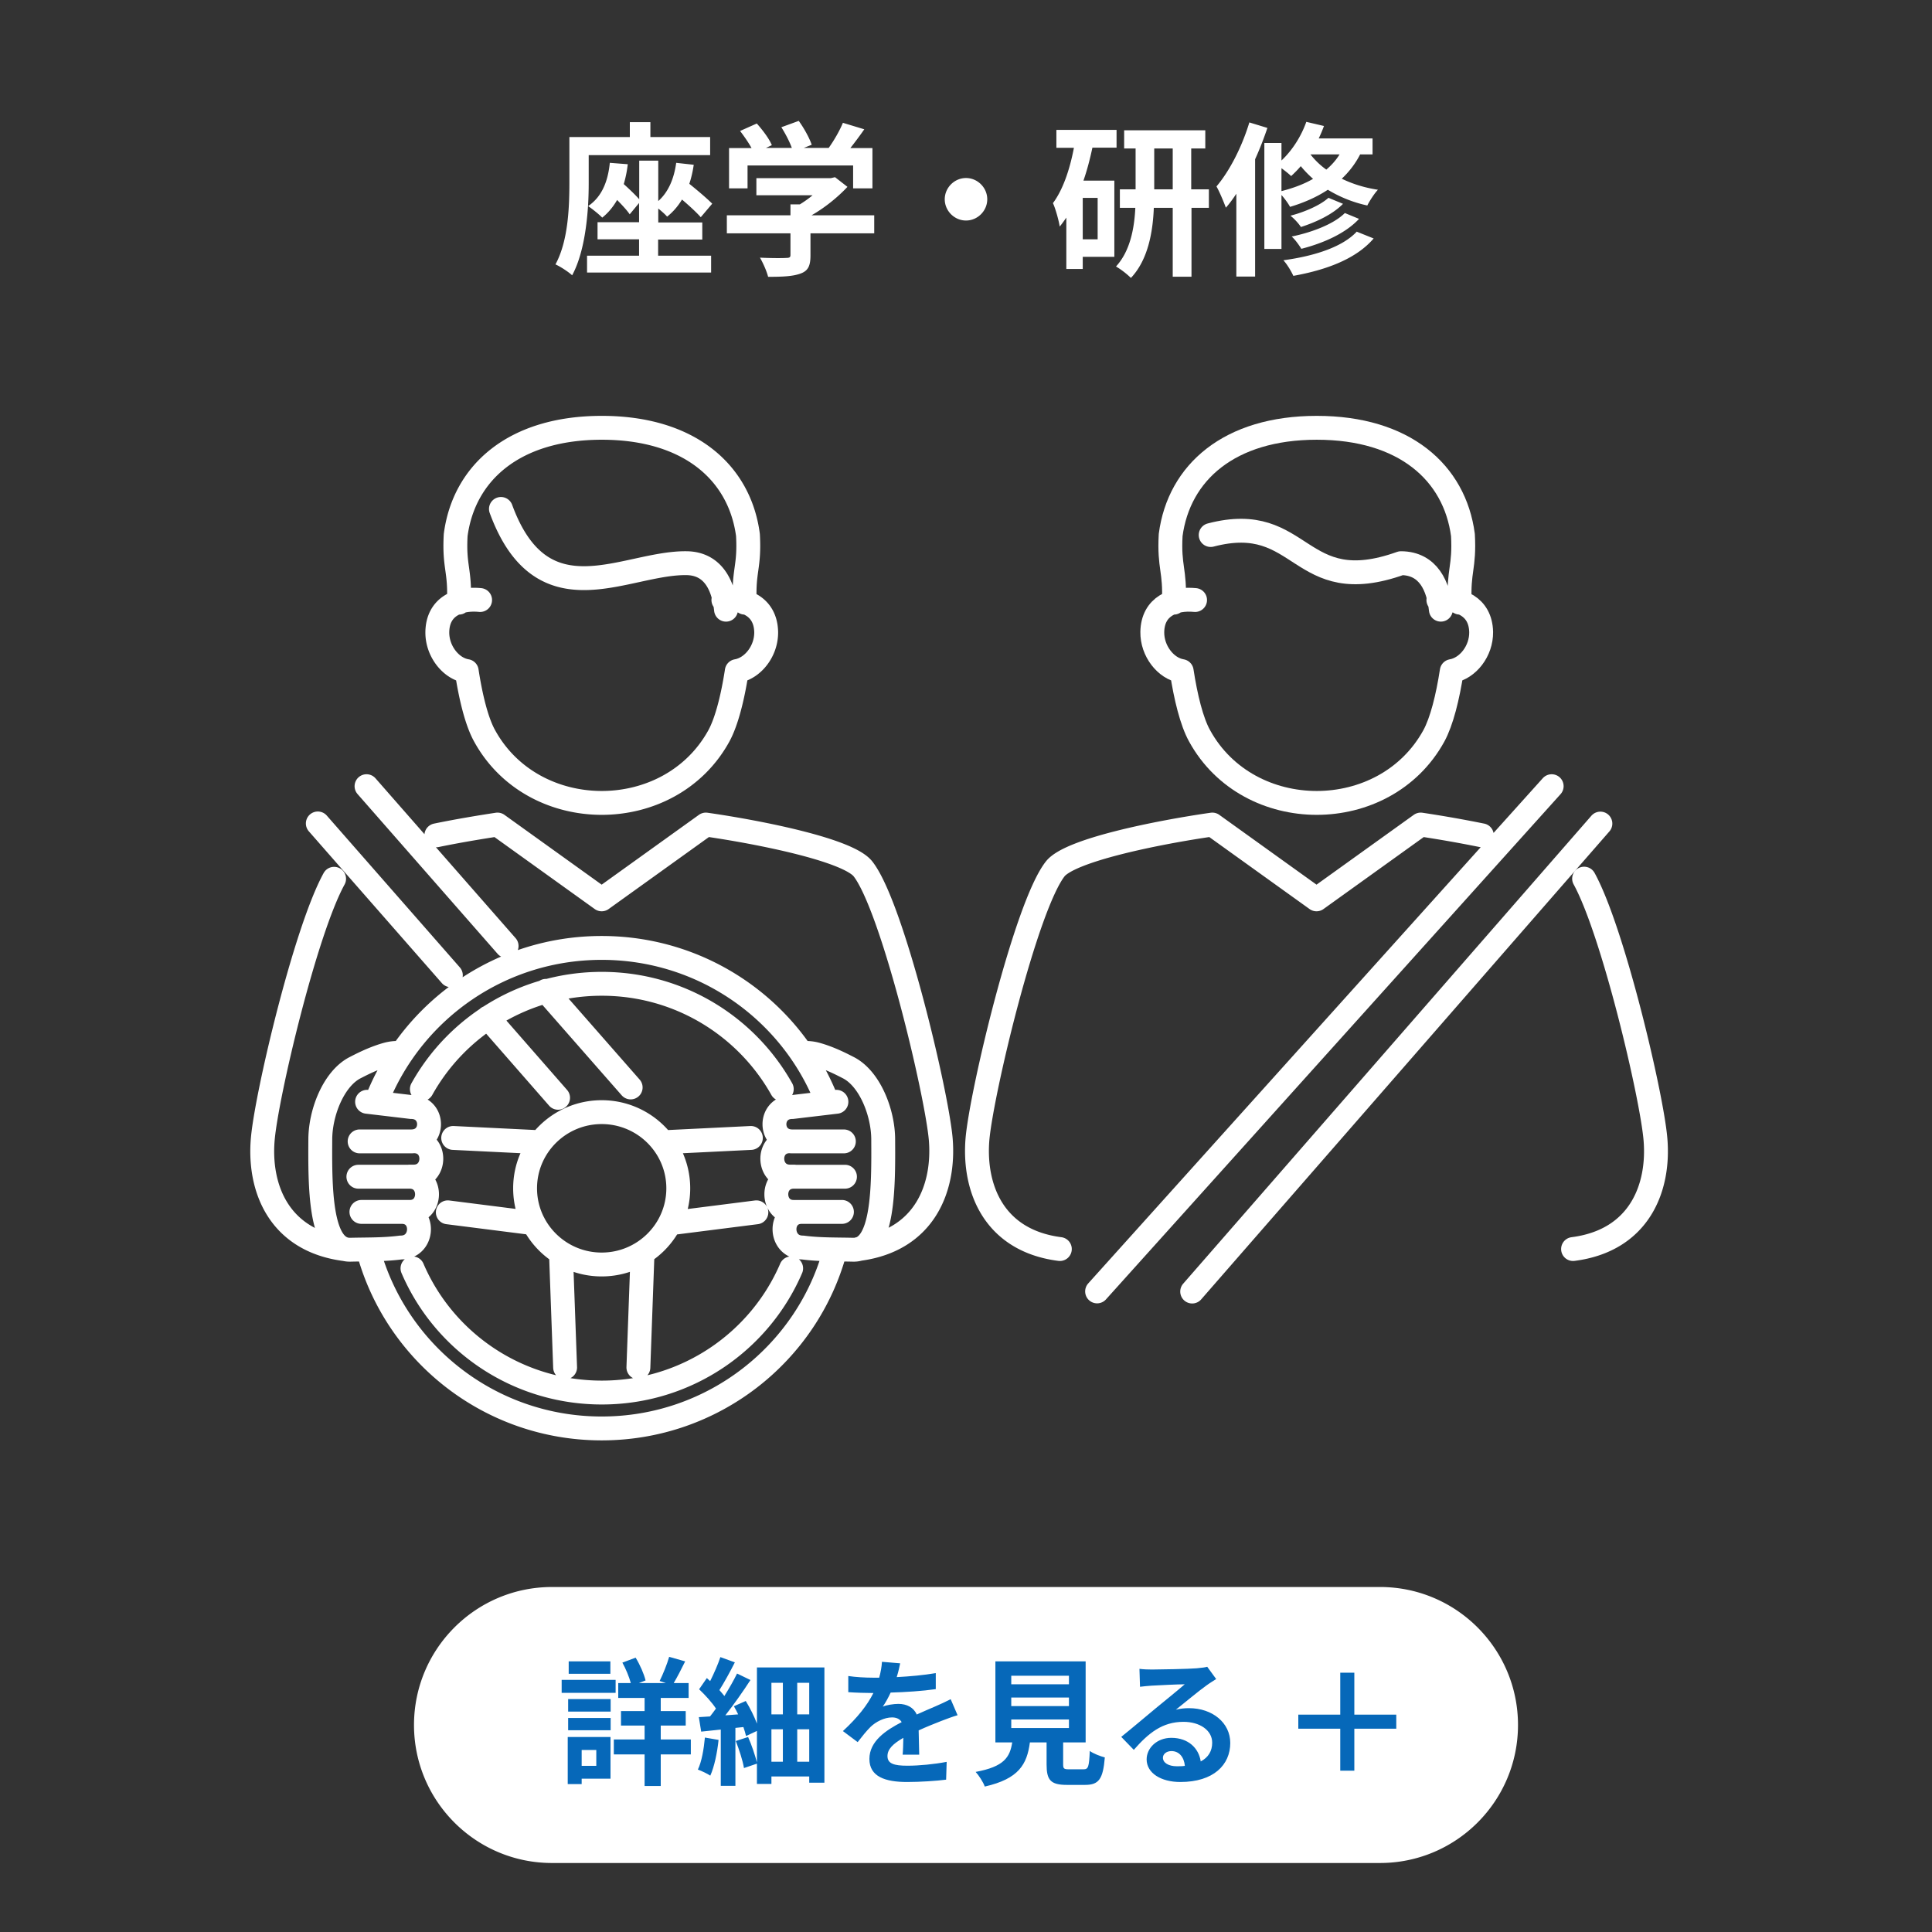
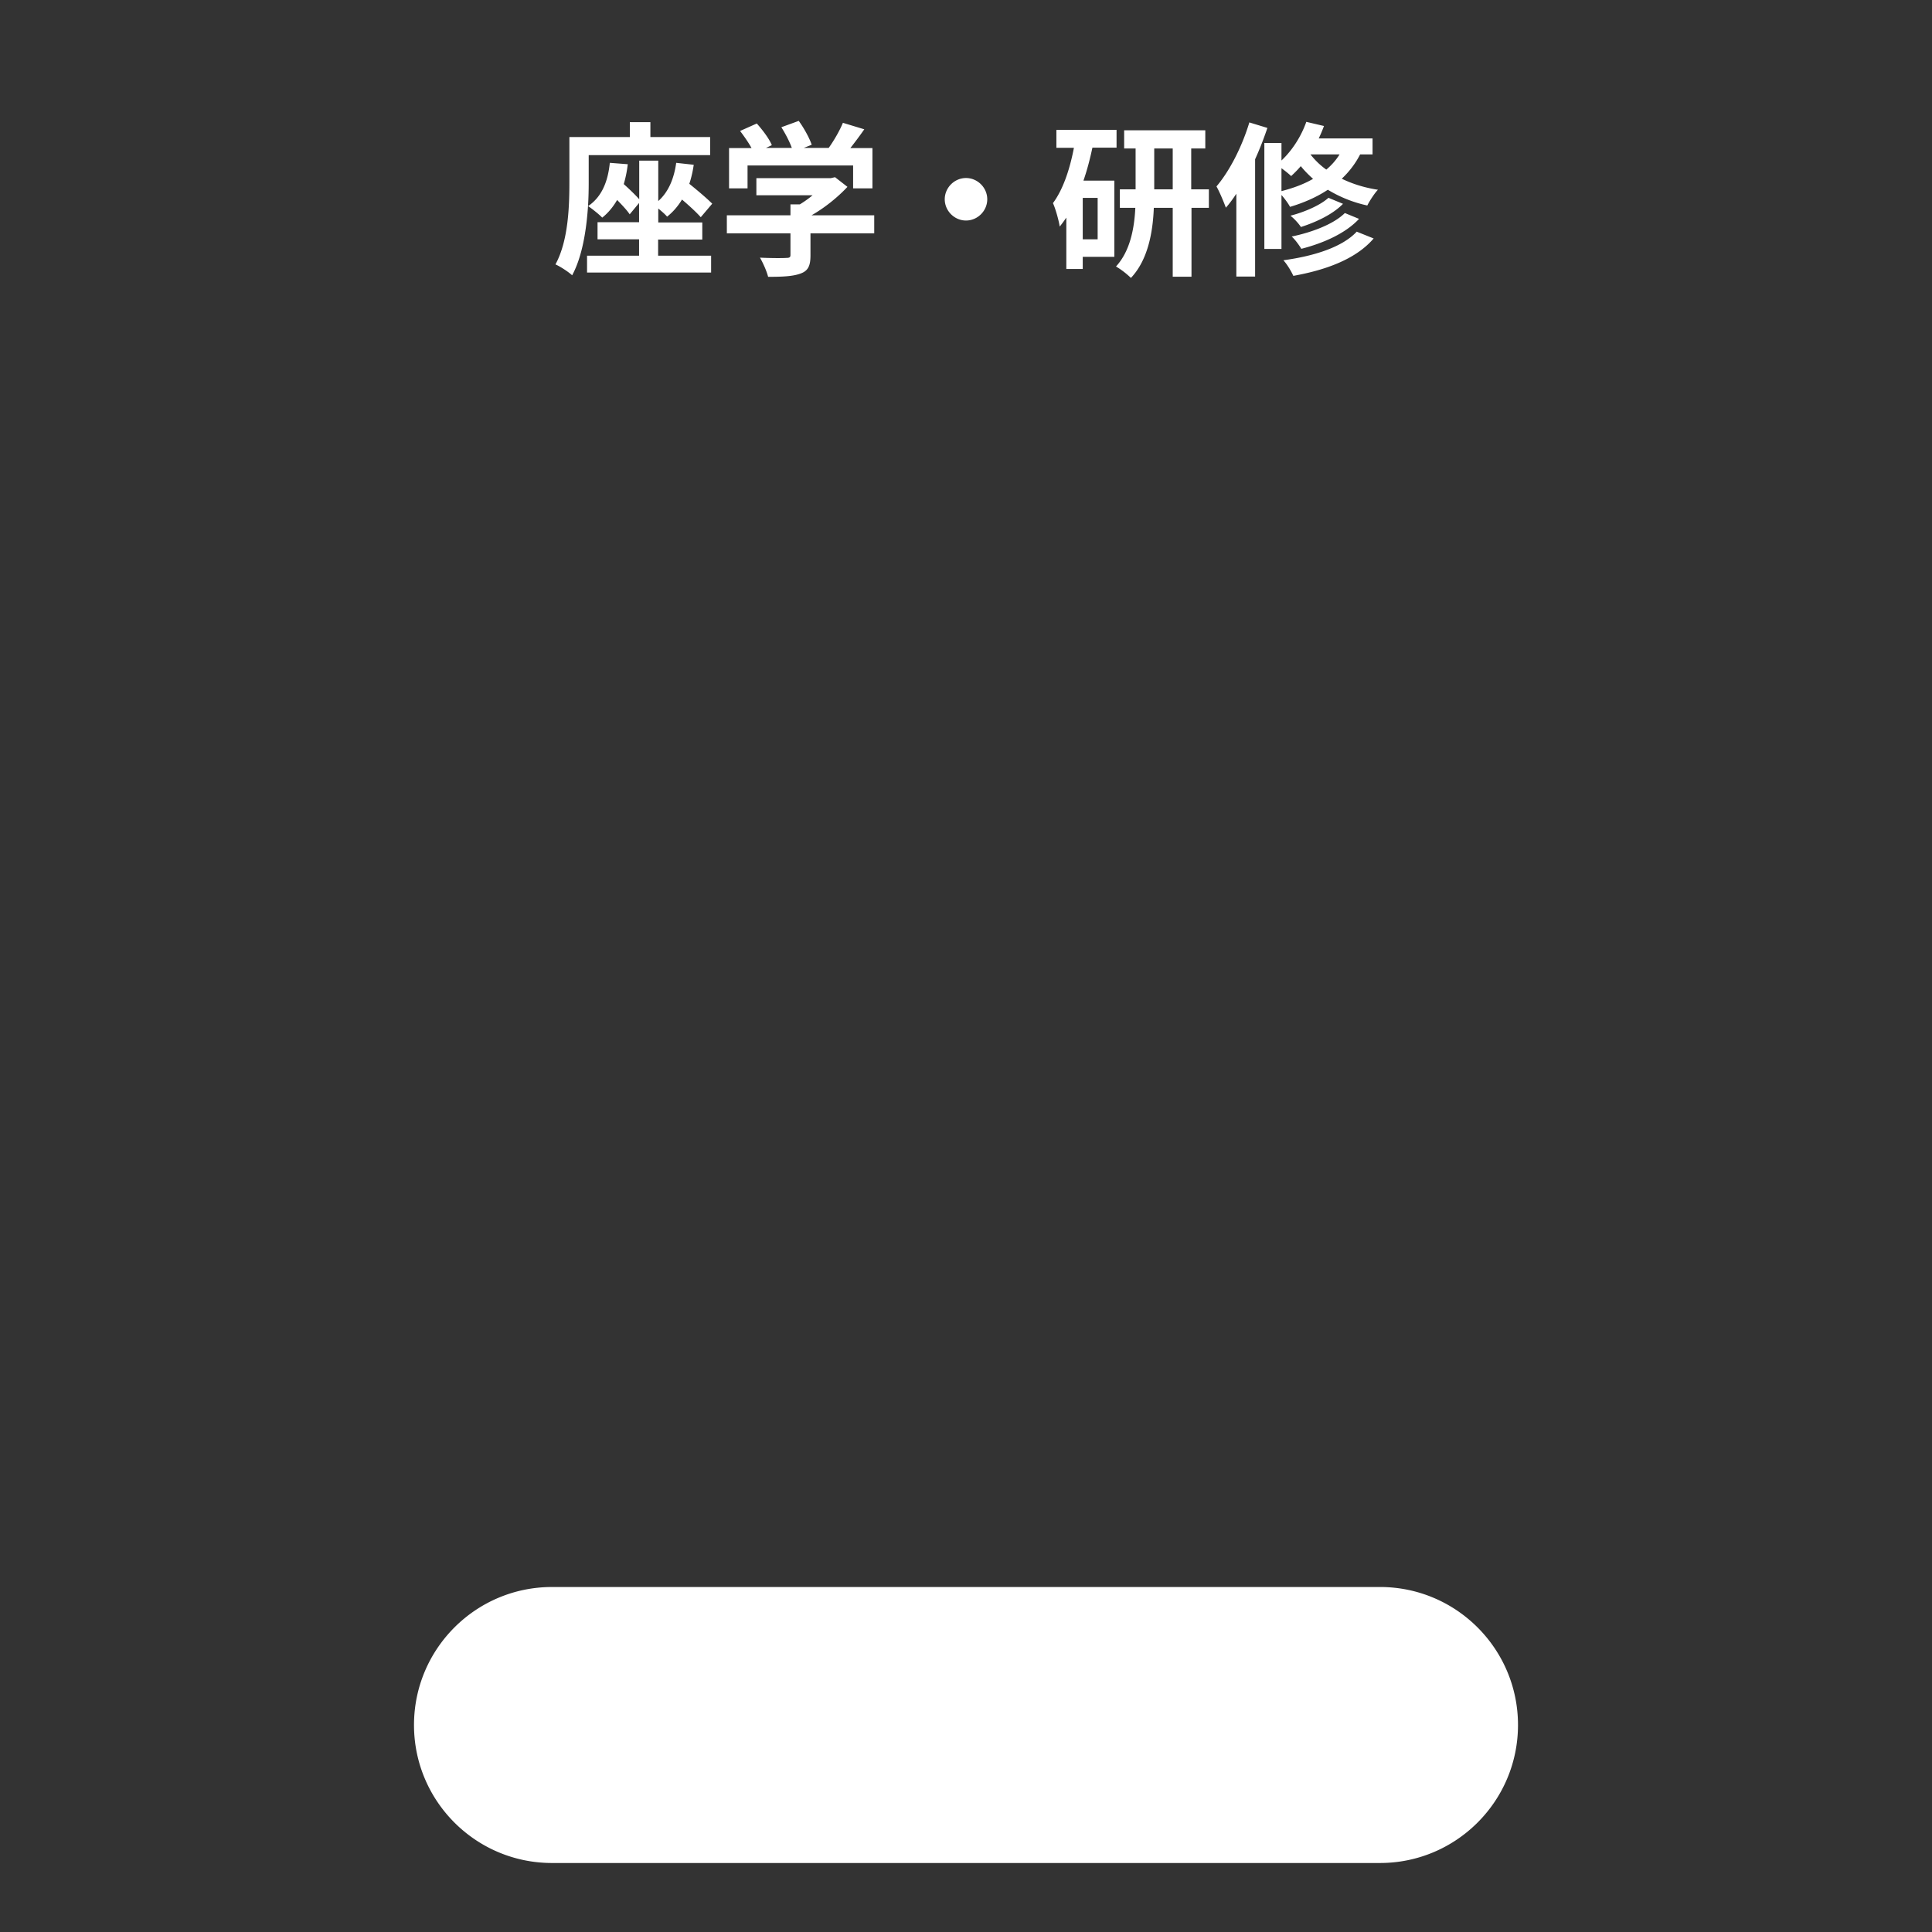
<svg xmlns="http://www.w3.org/2000/svg" id="_レイヤー_1" data-name="レイヤー 1" viewBox="0 0 140 140">
  <rect x="0" y="0" width="140" height="140" fill="#333333" stroke="none" />
  <defs>
    <style>.cls-2{fill:none;stroke:#fff;stroke-linecap:round;stroke-linejoin:round;stroke-width:1.73px}</style>
  </defs>
  <path d="M40 115h60c5.52 0 10 4.48 10 10s-4.48 10-10 10H40c-5.52 0-10-4.48-10-10s4.48-10 10-10zm7.69-97.66v1.19h3.84v1.22h-8.99v-1.22h3.77v-1.19H43.3V16.1h3.01v-1.39l-.68.82c-.19-.29-.55-.67-.91-1.04-.29.5-.65.94-1.08 1.28-.22-.23-.74-.65-1.03-.84-.11 1.7-.41 3.65-1.15 5.02-.25-.24-.88-.65-1.21-.79.94-1.72 1.01-4.22 1.01-5.98V9.93h4.38V8.85h1.49v1.08h4.33v1.31h-8.8v1.96c0 .52-.01 1.1-.05 1.74.98-.66 1.44-1.75 1.58-3.14l1.3.1a8.33 8.33 0 01-.29 1.44c.41.37.84.78 1.12 1.1v-2.8h1.38v2.93c.73-.65 1.14-1.61 1.3-2.77l1.27.14c-.07.49-.18.96-.32 1.38.61.49 1.28 1.06 1.66 1.44l-.83.98c-.31-.35-.83-.83-1.36-1.28-.29.48-.65.9-1.08 1.24-.13-.16-.38-.38-.64-.59v1.01h3.19v1.24H47.7zm6.48-5.35v1.66h-1.34v-2.92h1.63c-.22-.4-.54-.86-.83-1.24l1.21-.54c.42.47.9 1.1 1.09 1.57l-.43.2h1.88c-.17-.47-.47-1.04-.76-1.5l1.26-.46c.38.52.78 1.25.94 1.73l-.58.23h1.81c.4-.56.8-1.26 1.03-1.82l1.55.47c-.32.46-.68.94-1.01 1.36h1.6v2.92h-1.4v-1.66h-7.66zm9.18 3.61v1.31h-4.62v1.6c0 .74-.16 1.12-.74 1.32-.56.2-1.31.23-2.33.23-.1-.41-.37-1.01-.59-1.39.77.04 1.66.04 1.9.02.25 0 .31-.05.31-.22v-1.56h-4.61V15.6h4.61v-.79h.68c.31-.19.64-.42.92-.66h-4.07v-1.24h5.39l.31-.07.9.7c-.68.73-1.62 1.5-2.6 2.06h4.54zM70 12.9c.84 0 1.54.7 1.54 1.54s-.7 1.54-1.54 1.54-1.54-.7-1.54-1.54.7-1.54 1.54-1.54zm9.54 4.44v-3h-1.08v3h1.08zm1.37-6.64h-1.75c-.17.8-.38 1.62-.65 2.39h2.24v5.52h-2.29v.88h-1.19v-3.72c-.16.23-.31.44-.48.65-.05-.38-.3-1.3-.49-1.7.73-.98 1.22-2.44 1.52-4.01h-1.27v-1.3h4.36v1.3zm2.73 3.02h1.34v-2.96h-1.34v2.96zm3.96 0v1.34h-1.26v4.99h-1.36v-4.99h-1.37c-.07 1.76-.42 3.77-1.66 5.08a5.95 5.95 0 00-1.08-.83c1.03-1.12 1.33-2.78 1.4-4.25h-1.12v-1.34h1.14v-2.96h-.83V9.44h5.88v1.32h-1.02v2.96h1.26zm2.93-4.85l1.31.4c-.25.74-.55 1.52-.89 2.27v8.5h-1.36v-6c-.24.36-.49.71-.76 1.01-.12-.34-.46-1.16-.68-1.54.96-1.13 1.85-2.88 2.38-4.63zm2.33 3.31v1.67c.85-.22 1.62-.5 2.29-.89-.34-.3-.64-.61-.89-.92-.22.26-.46.5-.7.72-.16-.16-.44-.38-.71-.58zm4.21-.99h-2.11c.3.38.68.77 1.15 1.1.38-.32.7-.68.96-1.1zm2.39 0h-.9c-.35.68-.8 1.26-1.33 1.76.74.36 1.62.65 2.62.8-.25.26-.6.8-.77 1.14a9.25 9.25 0 01-2.86-1.14c-.8.53-1.73.94-2.74 1.24-.11-.22-.38-.59-.62-.86v3.91h-1.24v-7.68h1.24v1.27c.78-.73 1.43-1.75 1.8-2.8l1.28.3c-.11.3-.24.61-.38.9h3.9v1.15zm-2 4.25l1.02.42c-.95 1.03-2.54 1.75-4.18 2.17-.16-.26-.44-.66-.7-.89 1.5-.31 3.06-.91 3.85-1.7zm-1.18-1.1l1.04.43c-.74.76-1.93 1.32-3.05 1.68-.17-.26-.48-.6-.76-.82 1.02-.26 2.17-.76 2.76-1.3zm2.04 2.45l1.22.49c-1.25 1.46-3.37 2.27-5.82 2.71-.16-.35-.44-.82-.72-1.13 2.21-.3 4.28-.95 5.32-2.08z" fill="#fff" />
-   <path d="M44.23 120.39v.9h-3.02v-.9h3.02zm.38 1.34v.94H40.7v-.94h3.91zm-1.4 5.08h-1.06v1.15h1.06v-1.15zm1.03-.94v3.02h-2.09v.39h-1.01v-3.41h3.1zm-3.07-.49v-.89h3.08v.89h-3.08zm0-1.35v-.91h3.08v.91h-3.08zm8.89 2.02v1.08h-2.18v2.29h-1.17v-2.29h-2.23v-1.08h2.23v-1.01H45v-1.05h1.71v-.95H44.8v-1.08h.91c-.12-.45-.36-1.03-.61-1.48l.96-.36c.32.52.61 1.19.72 1.65l-.48.19h1.95l-.45-.15c.24-.48.54-1.22.69-1.75l1.16.33c-.28.57-.58 1.15-.83 1.57h1.08v1.08h-2.02v.95h1.81v1.05h-1.81v1.01h2.18zm1.02-.14l.99.17c-.1.95-.31 1.95-.6 2.59-.2-.14-.65-.35-.9-.44.28-.58.43-1.48.51-2.32zm6.69 1.75h.87v-2.35h-.87v2.35zm-1.87-2.35v2.35h.83v-2.35h-.83zm.83-3.37h-.83v2.29h.83v-2.29zm1.91 2.29v-2.29h-.87v2.29h.87zm-3.79-3.4h4.89v8.35h-1.1v-.45H55.9v.54h-1.05v-1.47l-.94.32c-.08-.52-.35-1.34-.59-1.96l.89-.29c.26.58.5 1.31.64 1.84v-2.28l-.79.37c-.04-.19-.11-.41-.19-.65l-.58.06v4.2h-1.06v-4.08c-.51.05-.99.1-1.42.15l-.17-1.05c.24-.01.52-.03.81-.05.14-.18.29-.37.43-.57-.29-.45-.79-.99-1.22-1.4l.56-.81c.08.07.16.14.24.22.28-.56.57-1.22.74-1.74l1.05.38c-.35.69-.77 1.46-1.12 2.01.13.15.26.3.36.43.35-.56.68-1.14.92-1.63l.97.47c-.53.82-1.2 1.77-1.82 2.56l.93-.07c-.1-.2-.2-.41-.31-.59l.86-.38c.31.51.62 1.12.81 1.64v-4.07zm10.38-.3c-.05.25-.12.58-.25 1 .95-.05 1.95-.14 2.83-.29v1.16c-.96.14-2.19.22-3.27.25-.17.37-.37.73-.57 1.02.26-.12.8-.2 1.13-.2.61 0 1.11.26 1.33.77.52-.24.94-.41 1.35-.59.39-.17.74-.33 1.11-.52l.5 1.16c-.32.09-.85.29-1.19.42-.45.18-1.02.4-1.63.68.01.56.03 1.3.04 1.76h-1.2c.03-.3.04-.78.05-1.22-.75.43-1.15.82-1.15 1.32 0 .55.47.7 1.45.7.85 0 1.96-.11 2.84-.28l-.04 1.29c-.66.09-1.89.17-2.83.17-1.57 0-2.73-.38-2.73-1.67s1.2-2.08 2.34-2.67c-.15-.25-.42-.34-.7-.34-.56 0-1.18.32-1.56.69-.3.3-.59.66-.93 1.1l-1.07-.8c1.05-.97 1.76-1.86 2.21-2.76h-.13c-.41 0-1.14-.02-1.69-.06v-1.17c.51.08 1.25.12 1.76.12h.48c.11-.4.18-.79.2-1.15l1.32.11zm8.05 4.07v.62h4.18v-.62h-4.18zm0-1.59v.62h4.18v-.62h-4.18zm0-1.58v.62h4.18v-.62h-4.18zm4.2 6.78h1.04c.34 0 .4-.17.45-1.33.25.19.78.39 1.09.47-.13 1.58-.44 1.99-1.43 1.99h-1.32c-1.19 0-1.47-.36-1.47-1.48v-1.6h-1.21c-.21 1.59-.8 2.64-3.27 3.2-.11-.32-.43-.81-.66-1.06 2.05-.38 2.48-1.05 2.65-2.14h-1.22v-5.87h6.54v5.87h-1.63v1.59c0 .32.06.36.44.36zm6.79-.84c0 .37.41.62 1.01.62.21 0 .4 0 .58-.03-.06-.65-.43-1.07-.97-1.07-.38 0-.62.23-.62.48zm-1.7-6.44c.28.04.63.05.91.05.53 0 2.67-.04 3.24-.09.41-.04.64-.07.76-.11l.65.89c-.23.15-.47.29-.7.46-.54.38-1.59 1.26-2.22 1.76.33-.08.63-.11.95-.11 1.7 0 2.99 1.06 2.99 2.52 0 1.58-1.2 2.83-3.62 2.83-1.39 0-2.44-.64-2.44-1.64 0-.81.73-1.56 1.79-1.56 1.24 0 1.99.76 2.13 1.71.55-.29.83-.75.83-1.36 0-.9-.9-1.51-2.08-1.51-1.53 0-2.53.81-3.6 2.03l-.91-.94c.71-.57 1.92-1.59 2.51-2.08.56-.46 1.6-1.3 2.09-1.73-.51 0-1.89.07-2.42.1-.27.02-.59.05-.82.08l-.04-1.3zm18.61 4.34h-3.04v3.04h-1.02v-3.04h-3.04v-1.02h3.04v-3.04h1.02v3.04h3.04v1.02z" fill="#0668b9" />
-   <path class="cls-2" d="M33.25 43.67c.11-2.38-.36-2.53-.23-4.9.6-4.54 4.26-7.77 10.59-7.77s9.99 3.23 10.59 7.77c.13 2.38-.34 2.53-.23 4.9m-1.36.51c-.18-1.67-.88-3.36-2.89-3.37-4.44-.04-10.42 4.24-13.42-3.93m16.12 6.6c1.52-.15 3.06.45 3.1 2.32.02 1.37-.96 2.63-2.13 2.83-.29 1.89-.73 3.66-1.3 4.7-3.56 6.47-13.41 6.47-16.97 0-.58-1.04-1.01-2.81-1.3-4.7-1.17-.19-2.15-1.47-2.13-2.83.03-1.88 1.57-2.47 3.1-2.32m-8.6 44.34h3.5c1.66 0 1.69-2.55-.02-2.55h-3.7m.09-2.56h3.74c1.72 0 1.72-2.49 0-2.49l-3.2-.38m2.53-3.54c-.5-.02-.81.02-1.18.13-1 .29-1.92.79-2.24.95-1.54.81-2.49 3.24-2.5 5.17-.02 3.4-.05 8.07 2.18 8.01 1.22-.03 2.43 0 3.65-.16 1.72 0 1.78-2.58.07-2.58m.57-2.56h.29c1.69 0 1.73-2.56.02-2.56m-.1 9.21c2.27 5.3 7.56 9 13.72 9s11.45-3.71 13.72-9M30.57 78.92c2.54-4.56 7.43-7.63 13.04-7.63s10.49 3.08 13.04 7.63M26.69 90.63c2.01 7.42 8.82 12.88 16.91 12.88s14.91-5.46 16.91-12.88M27.4 79.49c2.62-6.34 8.88-10.8 16.2-10.8s13.59 4.46 16.2 10.8m1.21 8.33h-3.5c-1.66 0-1.69-2.55.02-2.55h3.7m-.08-2.56h-3.74c-1.72 0-1.72-2.49 0-2.49l3.2-.38m-2.53-3.54c.5-.02.81.02 1.18.13 1 .29 1.92.79 2.24.95 1.54.81 2.49 3.24 2.5 5.17.02 3.4.05 8.07-2.18 8.01-1.22-.03-2.43 0-3.65-.16-1.72 0-1.78-2.58-.07-2.58m-.56-2.56h-.29c-1.69 0-1.73-2.56-.02-2.56M31.62 60.53c1.55-.32 3.12-.58 4.43-.78l7.55 5.42 7.55-5.42c3.97.57 10.33 1.85 11.39 3.22 2.13 2.73 5.33 16.17 5.63 19.58.29 3.5-1.14 7.34-5.97 7.96m-37.19.01c-4.83-.62-6.27-4.46-5.97-7.96.27-3.18 3.07-15.06 5.17-18.88m8.46 6.99l-9.64-11m17.41 19.88l-5.08-5.81m4.2-1.94l6.14 7M26.56 56.97l10.15 11.58m4.24 30.54l-.3-8.26m5.91 0l-.3 8.26m8.55-11.24l-6.22.79m-.5-5.87l6.32-.31m-21.96 5.39l6.22.79m.49-5.87l-6.32-.31m10.76-1.87c3.06 0 5.55 2.47 5.55 5.52s-2.49 5.52-5.55 5.52-5.55-2.47-5.55-5.52 2.49-5.52 5.55-5.52zm63.78-20.06a87.94 87.94 0 00-4.43-.78l-7.55 5.42-7.55-5.42c-3.97.57-10.33 1.85-11.39 3.22-2.13 2.73-5.33 16.17-5.63 19.58-.29 3.5 1.14 7.34 5.97 7.96m37.19 0c4.83-.62 6.27-4.46 5.97-7.96-.27-3.18-3.07-15.06-5.17-18.88m-28.4 29.92l29.58-33.91m-3.53-2.71L79.5 93.58" />
-   <path class="cls-2" d="M85.06 43.67c.11-2.38-.36-2.53-.23-4.9.6-4.54 4.26-7.77 10.59-7.77s9.99 3.23 10.59 7.77c.13 2.38-.34 2.53-.23 4.9m-1.37.51c-.18-1.67-.88-3.36-2.89-3.37C94 43.5 94.5 37 87.73 38.77m16.5 4.71c1.52-.15 3.06.45 3.1 2.32.02 1.37-.96 2.63-2.13 2.83-.29 1.89-.73 3.66-1.3 4.7-3.56 6.47-13.41 6.47-16.97 0-.58-1.04-1.01-2.81-1.3-4.7-1.17-.19-2.15-1.47-2.13-2.83.03-1.88 1.57-2.47 3.1-2.32" />
</svg>